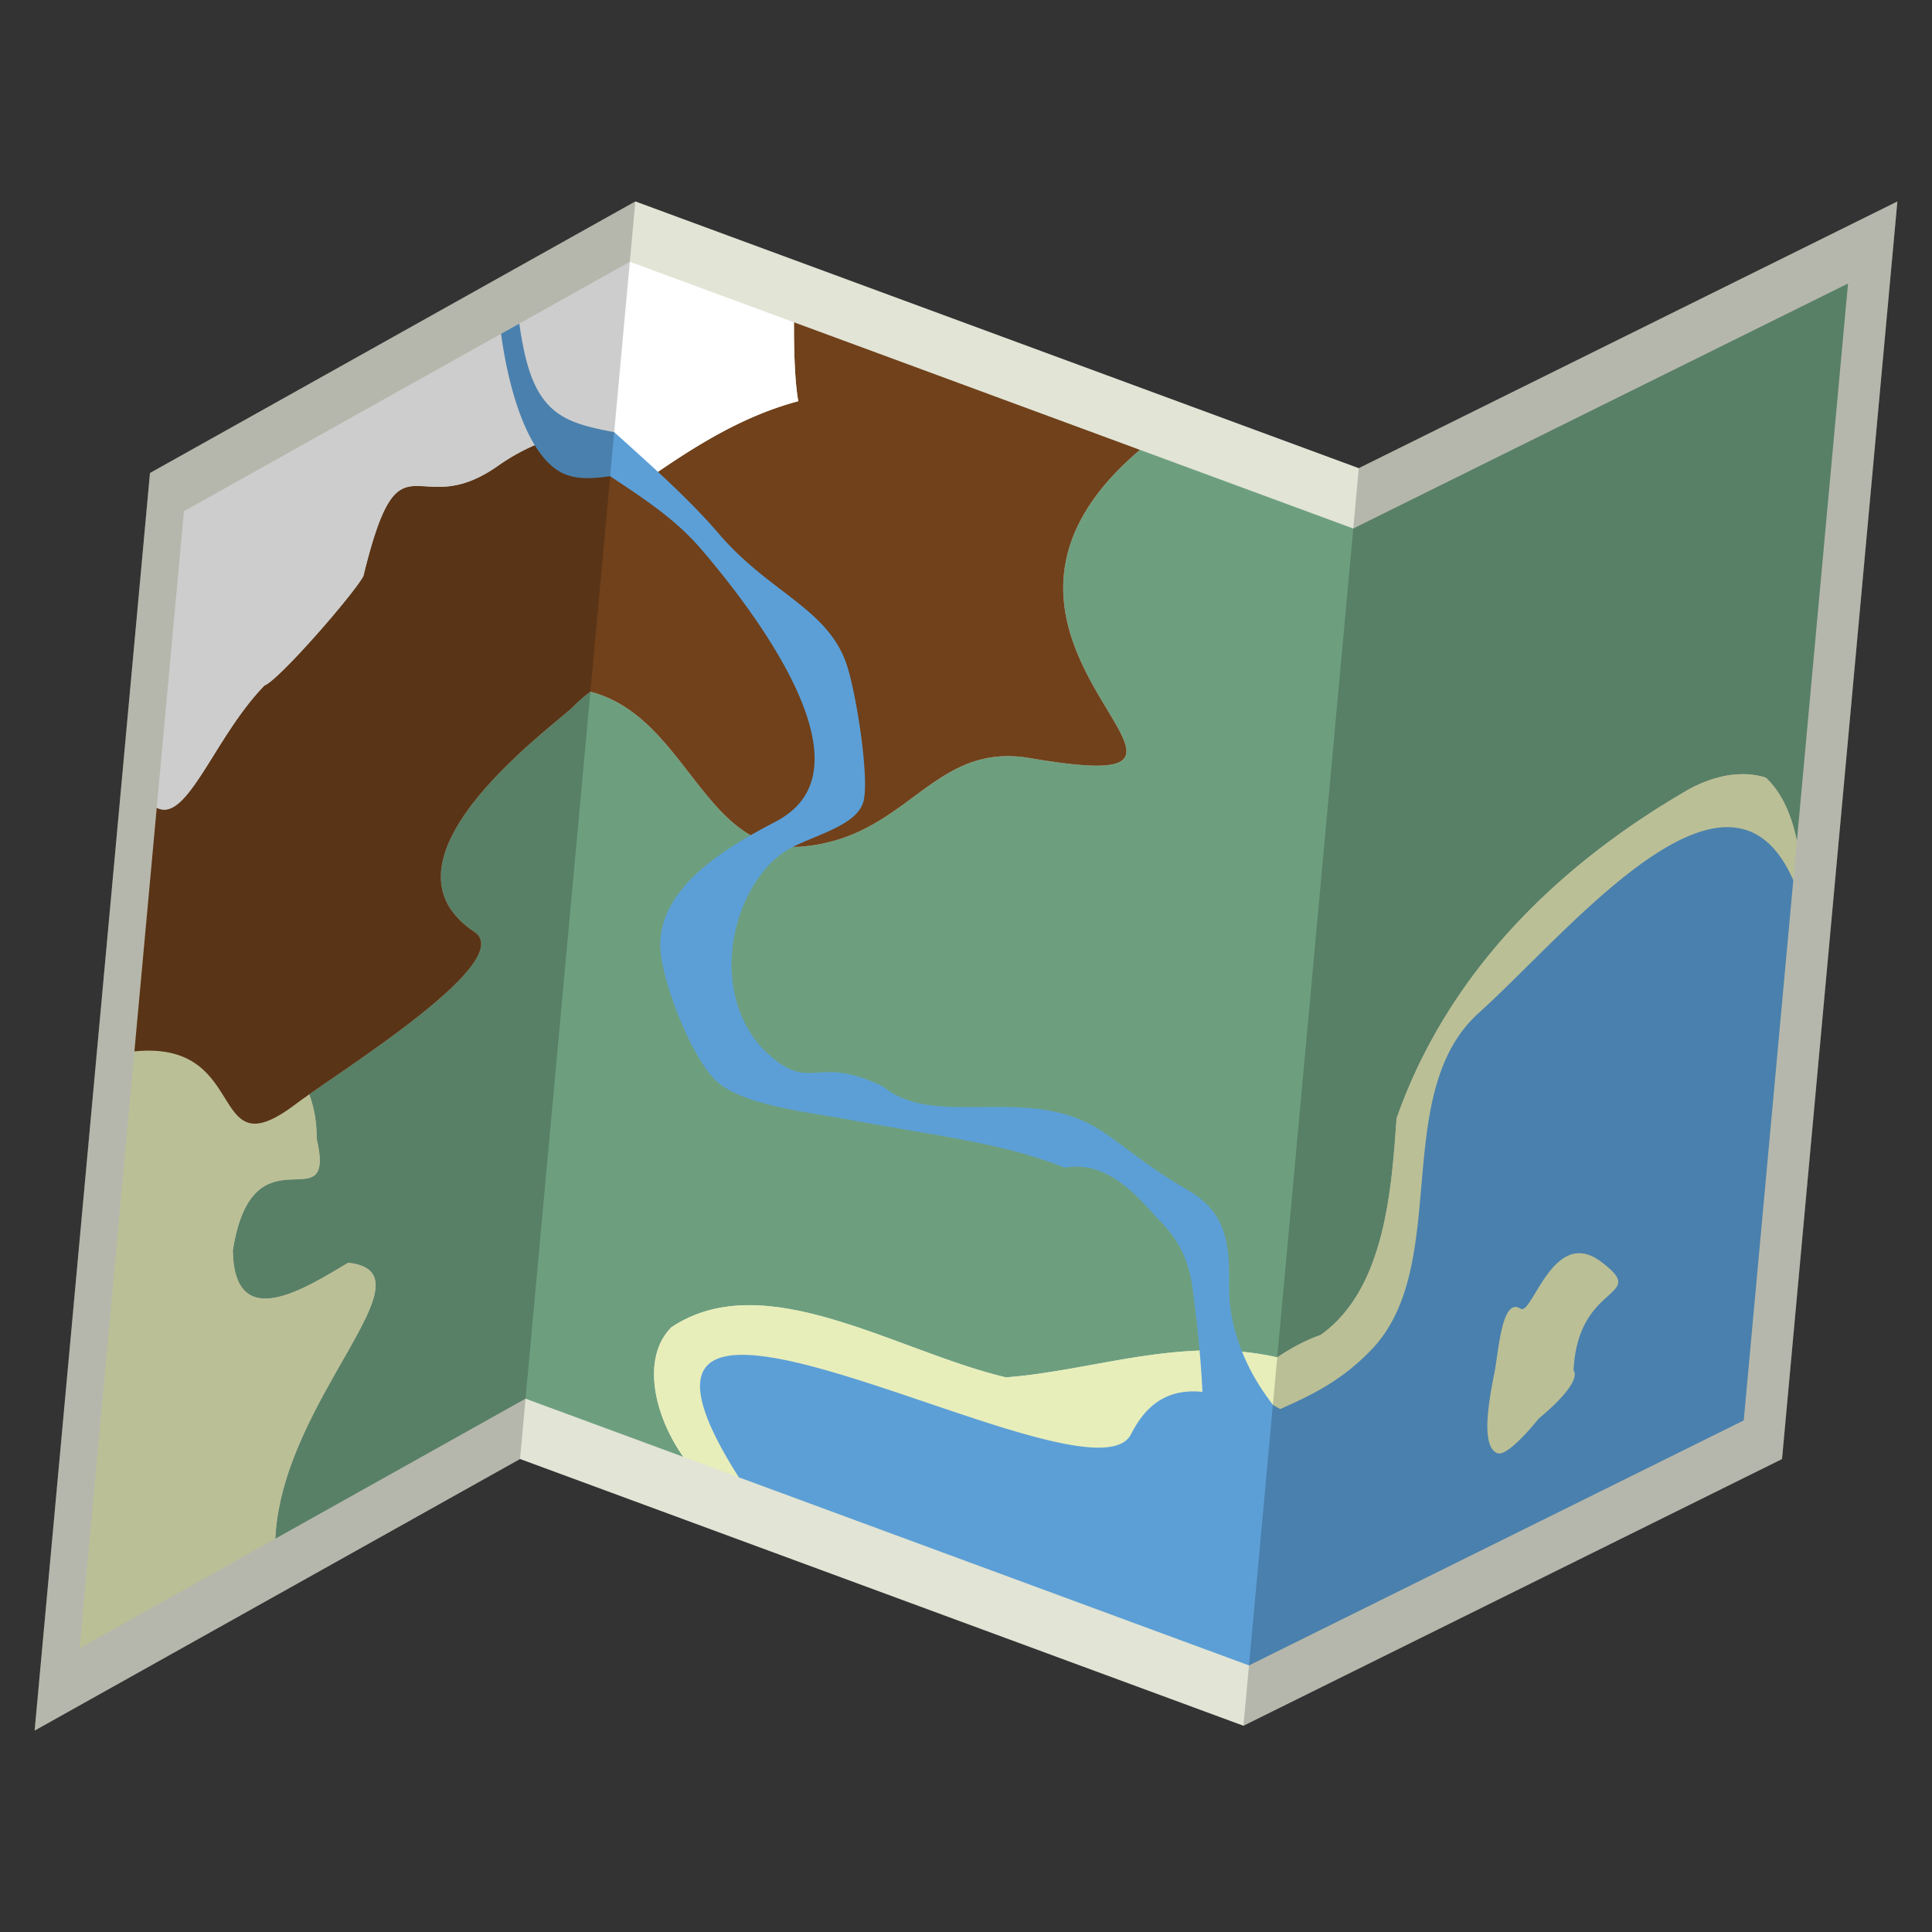
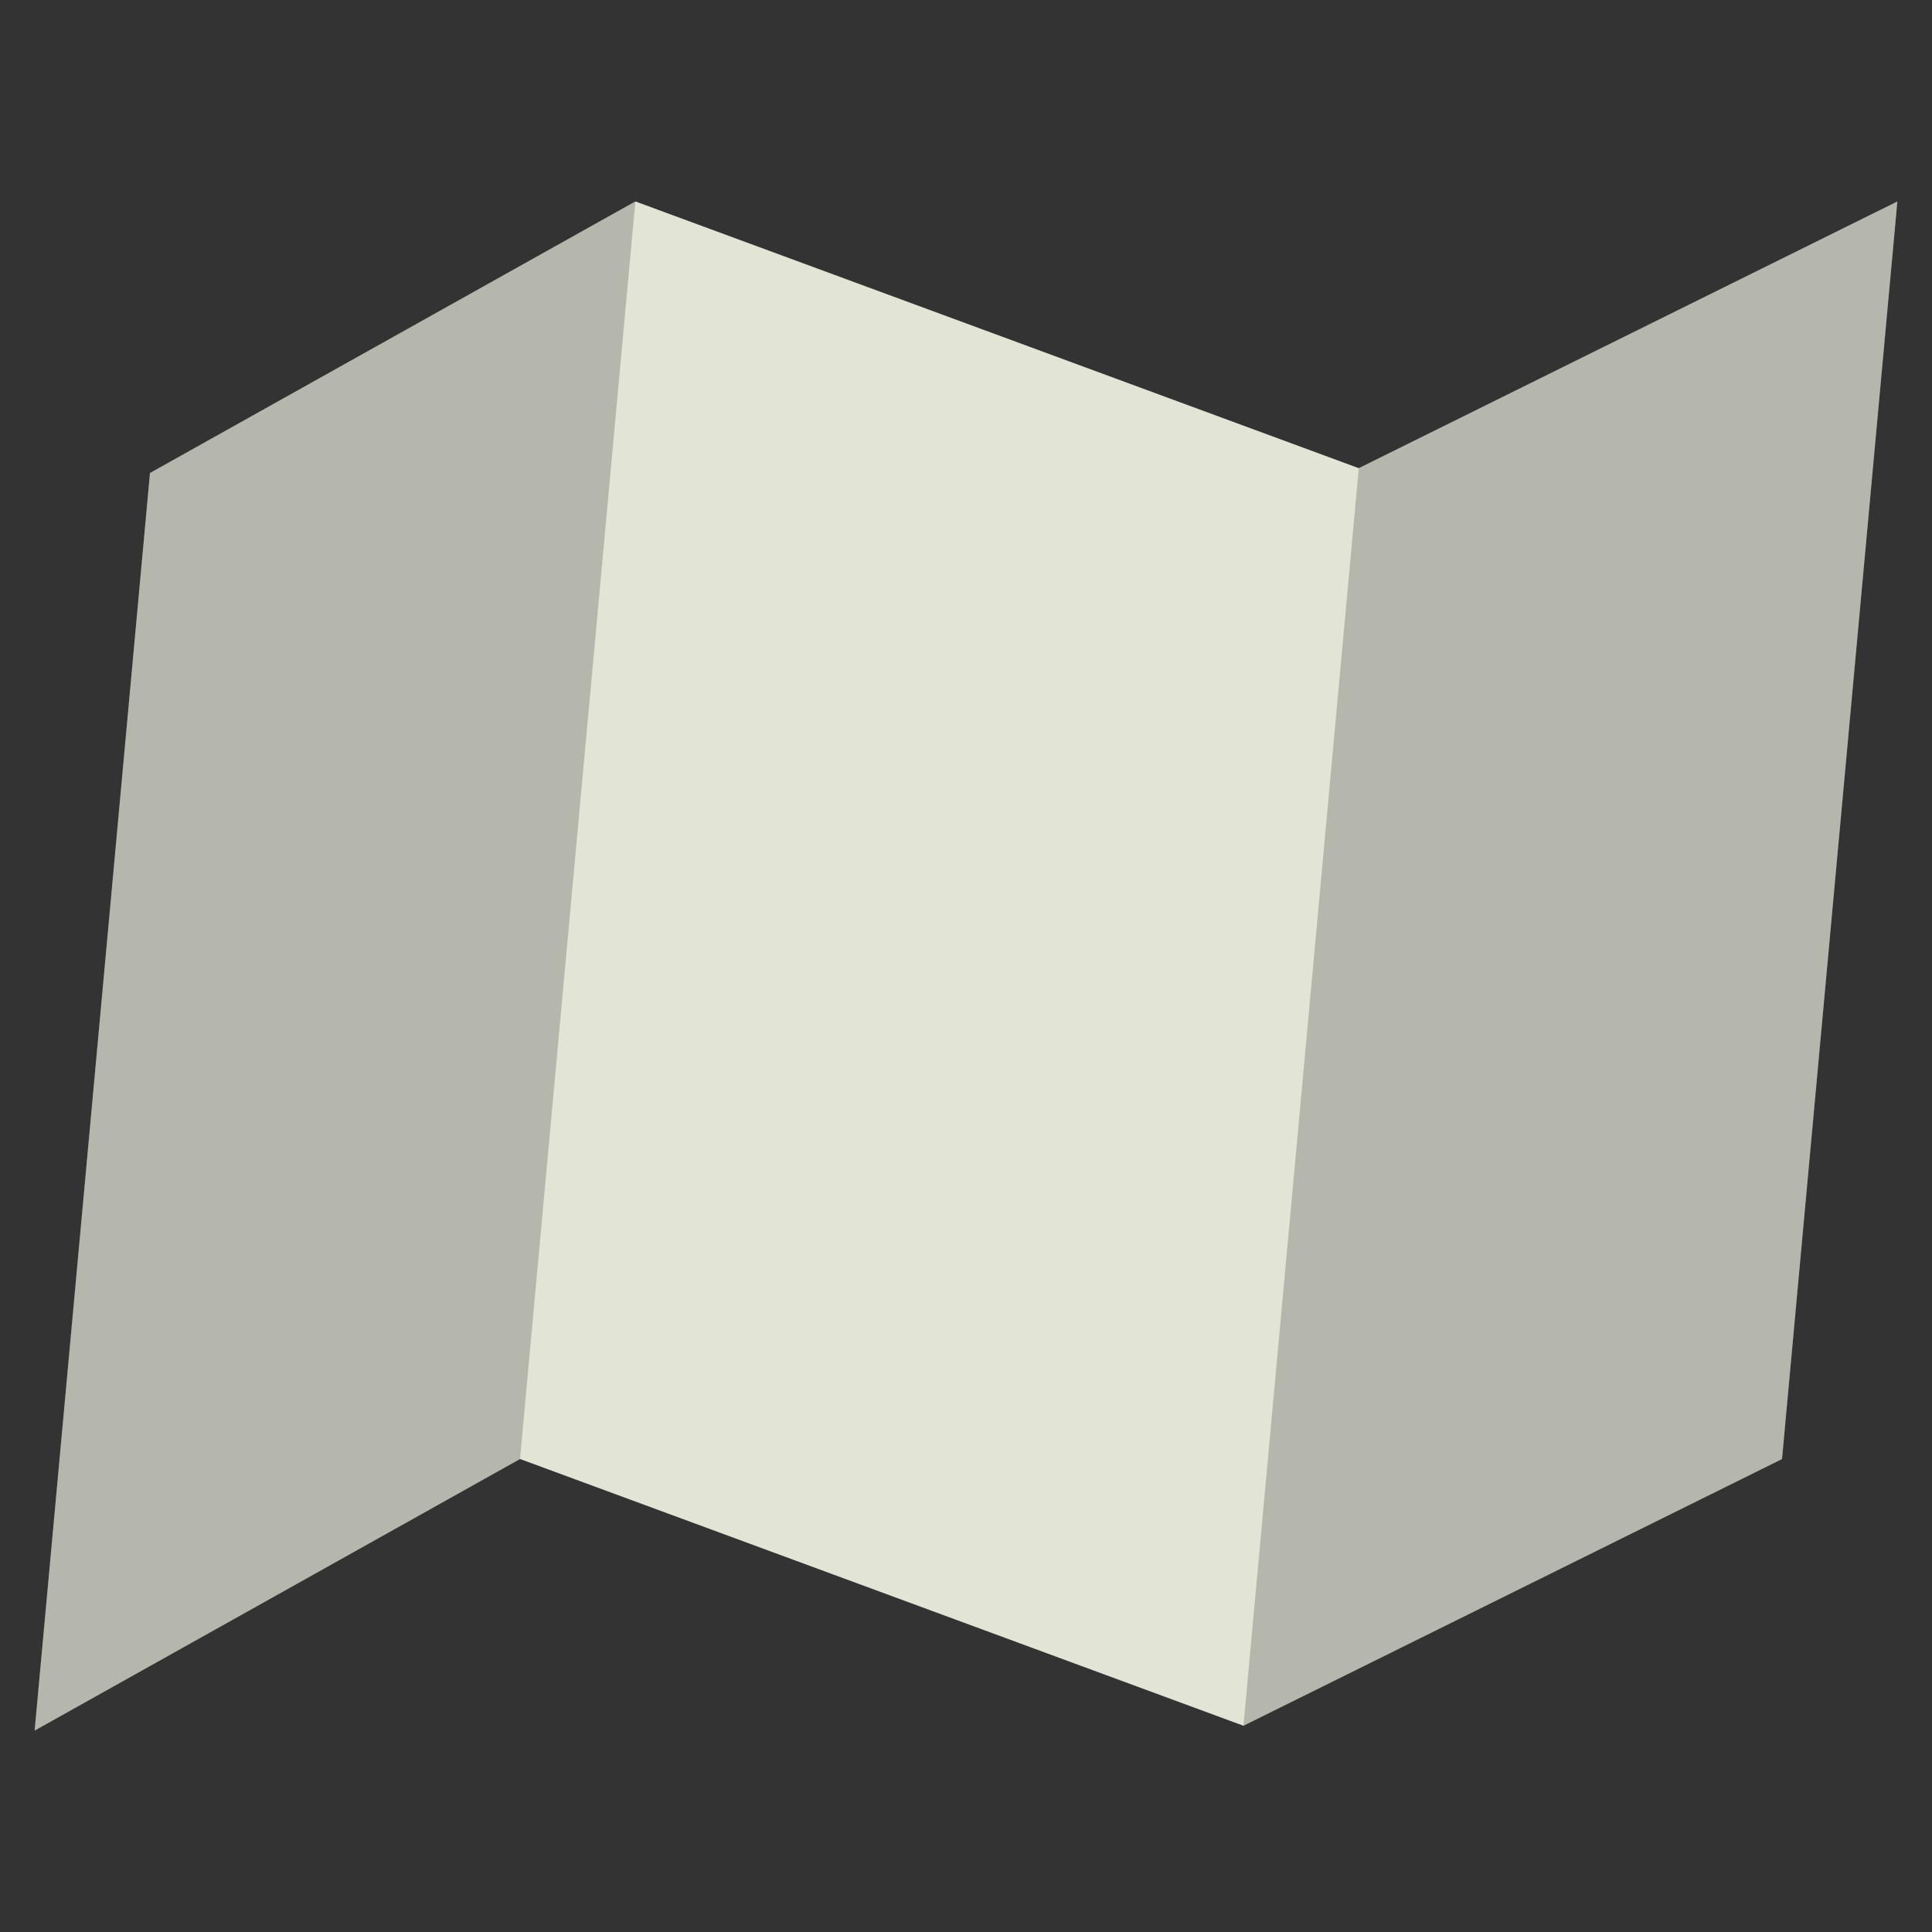
<svg xmlns="http://www.w3.org/2000/svg" width="1000" height="1000" viewBox="0 0 264.583 264.583">
  <rect x="0" y="0" width="264.583" height="264.583" fill="#333333" stroke="none" />
  <g paint-order="stroke markers fill">
    <path d="M87.011 27.585L20.54 64.776 4.744 236.998l66.471-37.191v-.001l99.07 36.53 73.759-36.523L259.84 27.592l-73.758 36.523z" fill="#e2e4d6" />
-     <path d="M253.083 38.825l-67.759 33.552-10.411 113.509c1.96-1.313 3.942-2.369 5.952-3.071 8.95-6.334 9.718-20.456 10.396-29.671 8.04-22.851 25.885-36.925 40.192-45.147.235-.124.469-.241.702-.353 3.498-1.678 6.854-2.044 9.67-1.15 2.192 2.066 3.52 5.076 4.255 8.68zm-78.17 147.06l10.41-113.508-29.208-10.77c-31.294 26.554 20.843 48.324-15.104 42.205-13.31-2.265-16.59 10.847-31.107 12.115-13.436 1.175-15.857-17.838-29.052-21.194-.716.512-1.481 1.166-2.307 1.994-2.77 2.778-28.392 20.983-13.599 30.878 5.515 3.69-14.505 16.597-22.598 22.271.67 1.805 1.042 3.807 1.018 6.059 2.766 11.958-8.743-2.122-11.482 15.333.196 11.343 9.687 5.313 15.798 1.664 12.15 1.336-8.961 18.524-9.975 37.639l-.01.152 34.276-19.178 21.605 7.967c-4.112-5.826-5.717-13.63-1.637-17.743 12.762-8.502 30.651 3.248 45.811 6.861 12.041-.917 24.104-5.71 37.16-2.744z" fill="#6d9f7f" />
-     <path d="M238.451 106.022c-1.978.036-4.11.573-6.295 1.622-.233.111-.468.228-.702.352-14.307 8.221-32.153 22.296-40.193 45.147-.677 9.215-1.446 23.338-10.396 29.671-2.01.703-3.992 1.759-5.952 3.072-13.057-2.966-25.12 1.826-37.16 2.743-15.16-3.612-33.05-15.363-45.812-6.861-4.08 4.113-2.474 11.918 1.638 17.743l77.465 28.564 57.39-28.419a252.187 252.187 0 009.66-6.708c.397-.836.754-1.663 1.08-2.48l6.907-75.294c-.735-3.605-2.064-6.614-4.255-8.682a10.484 10.484 0 00-3.375-.47zM19.693 129.933l-8.785 95.778 26.788-14.988.011-.152c1.014-19.115 22.126-36.303 9.975-37.639-6.11 3.65-15.602 9.68-15.798-1.664 2.739-17.455 14.248-3.375 11.482-15.333.157-14.662-16.402-18.798-23.673-26.002z" fill="#e8eeba" />
-     <path d="M108.732 44.135c-.011 2.807.051 7.872.592 10.806-7.632 2.035-14.156 6.155-20.476 10.546a56.547 56.547 0 00-4.811-5.472c-4.428-1.467-10.095-.209-15.738 3.708-6.992 4.986-10.46 1.8-13.25 3.258-1.79.935-3.3 3.779-5.281 11.909-1.406 2.58-11.576 14.242-13.549 14.992-6.887 7.064-10.584 18.93-14.754 16.734l-3.06 33.37c16.035-1.599 9.821 16.461 22.012 7.278 6.096-4.592 30.549-19.632 24.529-23.659-14.793-9.895 10.828-28.1 13.6-30.878.825-.828 1.59-1.482 2.306-1.994 13.195 3.356 15.616 22.369 29.052 21.194 14.517-1.268 17.797-14.38 31.107-12.115 35.947 6.119-16.19-15.65 15.104-42.205z" fill="#70411b" />
-     <path d="M86.253 35.847L25.19 70.012l-3.724 40.604c4.17 2.195 7.867-9.67 14.754-16.734 1.973-.75 12.143-12.412 13.549-14.992 5.073-20.813 7.058-6.984 18.531-15.167 5.643-3.917 11.31-5.175 15.738-3.708zm-2.216 24.168a56.547 56.547 0 014.811 5.472c6.32-4.391 12.844-8.51 20.476-10.546-.54-2.934-.603-8-.592-10.806l-22.478-8.288z" fill="#fff" />
-     <path d="M71.12 44.314l-2.5 1.399c1.173 8.642 3.952 16.752 8.241 18.993 2.005 1.047 4.342.836 6.7.507 4.397 2.953 8.834 5.744 12.527 10.066 6.726 7.872 12.2 16.076 14.386 22.707 1.093 3.316 1.38 6.19.765 8.592-.615 2.402-2.131 4.428-5.04 5.955-6.403 3.361-16.52 9.054-15.726 17.812.397 4.379 3.87 13.567 7.188 17.26 3.317 3.692 12.57 4.615 18.91 5.786 12.061 2.228 20.714 3.118 29.232 6.52 6.375-1.134 10.6 4.813 13.033 7.265 2.432 2.452 3.94 5.255 4.47 9.144.81 5.934 1.192 10.759 1.367 14.291-3.94-.378-7.317.93-9.781 5.8-5.665 11.193-79.085-33.937-53.708 5.905l69.859 25.76 3.275-35.7c-2.592-3.333-5.084-7.826-5.836-13.337-.653-4.78 1.443-11.82-5.599-15.924-8.15-4.751-10.65-8.072-15.246-9.907-9.193-3.67-20.286.9-26.648-4.37-9.629-4.784-9.931 1.445-16.663-5.344-2.465-2.744-3.743-6.09-4.07-9.685-.652-7.193 2.928-14.99 8.097-17.704 3.412-1.791 9.07-3.125 9.901-6.367.831-3.243-.995-14.757-2.276-18.644-2.562-7.776-10.587-9.865-17.566-18.034-4.032-4.718-9.294-9.363-14.299-13.88-2.434-.457-4.777-.95-6.598-1.902-3.894-2.034-5.419-6.059-6.395-12.964zm103.198 148.062l-3.274 35.7 67.759-33.553 6.785-73.973c-3.607-8.239-9.368-8.604-15.759-5.396-9.34 4.69-20.026 17.013-27.297 23.548-12.245 11.007-3.68 34.511-14.638 46.052-4.233 4.458-8.53 6.402-12.557 8.207a7.68 7.68 0 01-1.02-.585zm42.11-20.748c.849.036 1.777.376 2.793 1.135 6.862 5.123-3.13 2.623-3.727 14.906-.002.026 1.555 1.34-4.775 6.607 0 0-4.217 5.35-5.682 4.729-2.224-.943-1.213-6.85-.382-10.992.585-2.919.99-10.43 3.587-8.796 1.349.849 3.607-7.787 8.187-7.59z" fill="#5c9fd7" />
    <path d="M87.011 27.585L20.54 64.776 4.744 236.998l66.471-37.192zm172.829.007l-73.758 36.523-15.796 172.222 73.758-36.524z" fill-opacity=".196" />
  </g>
</svg>